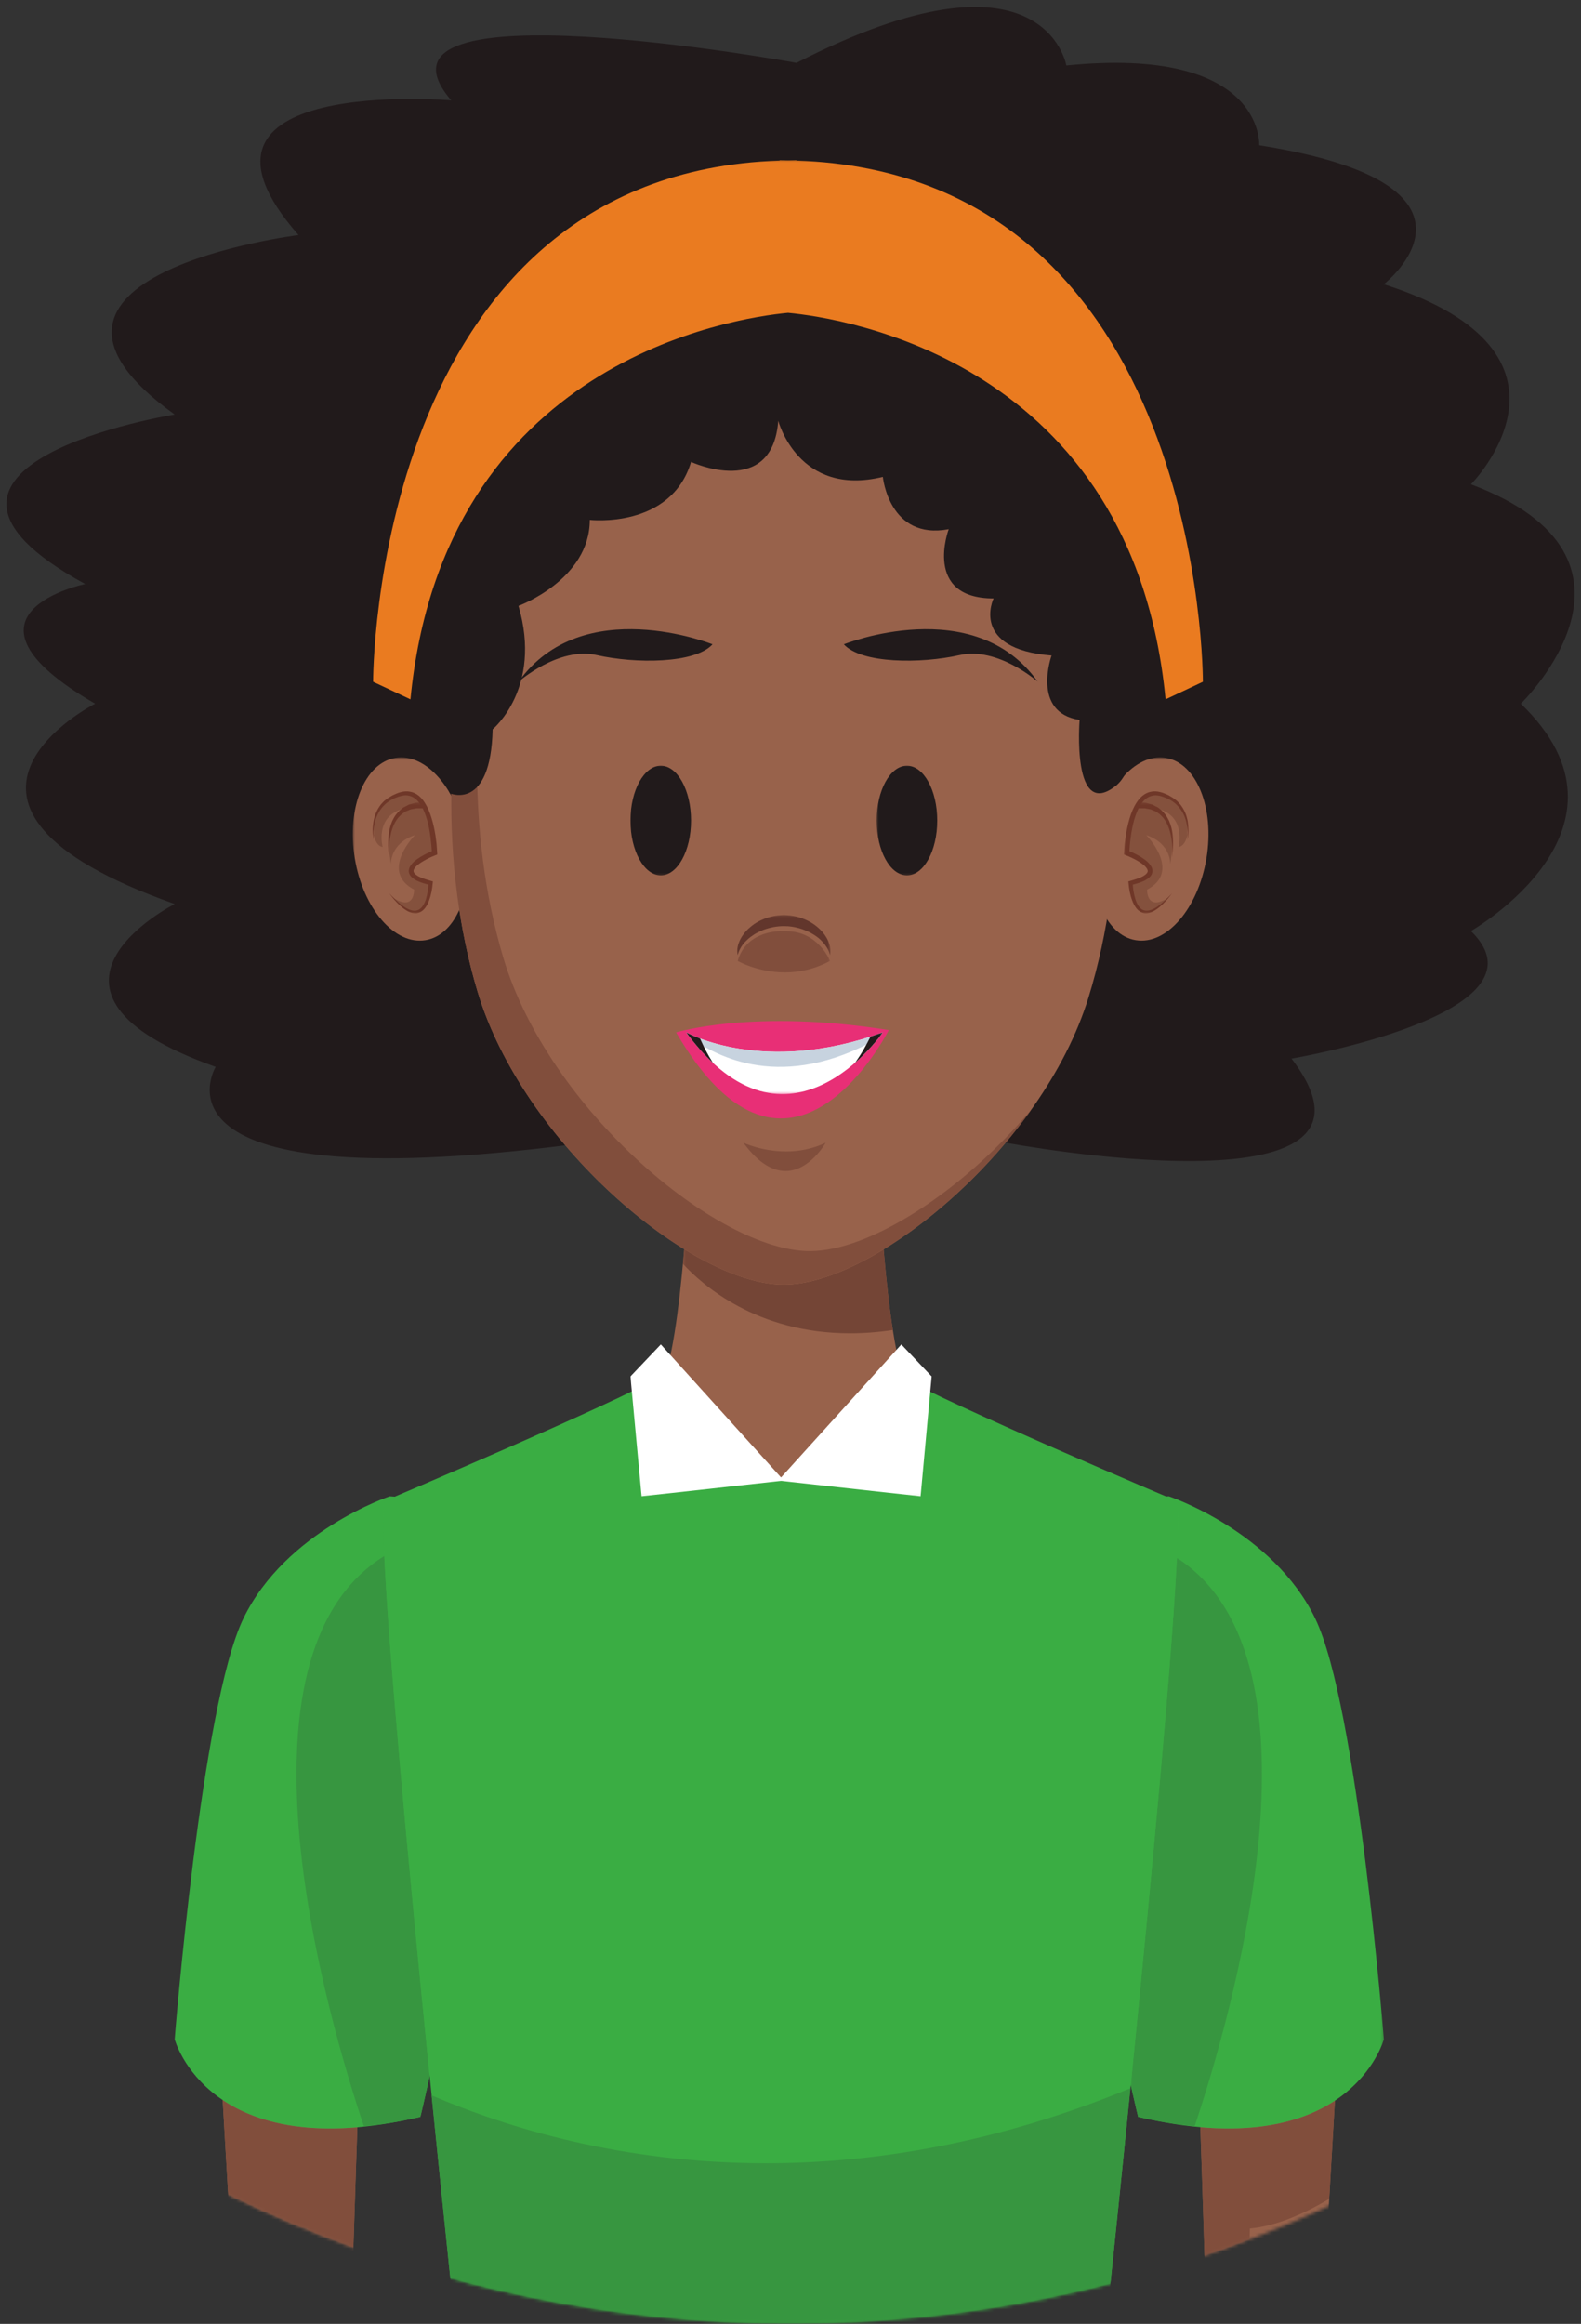
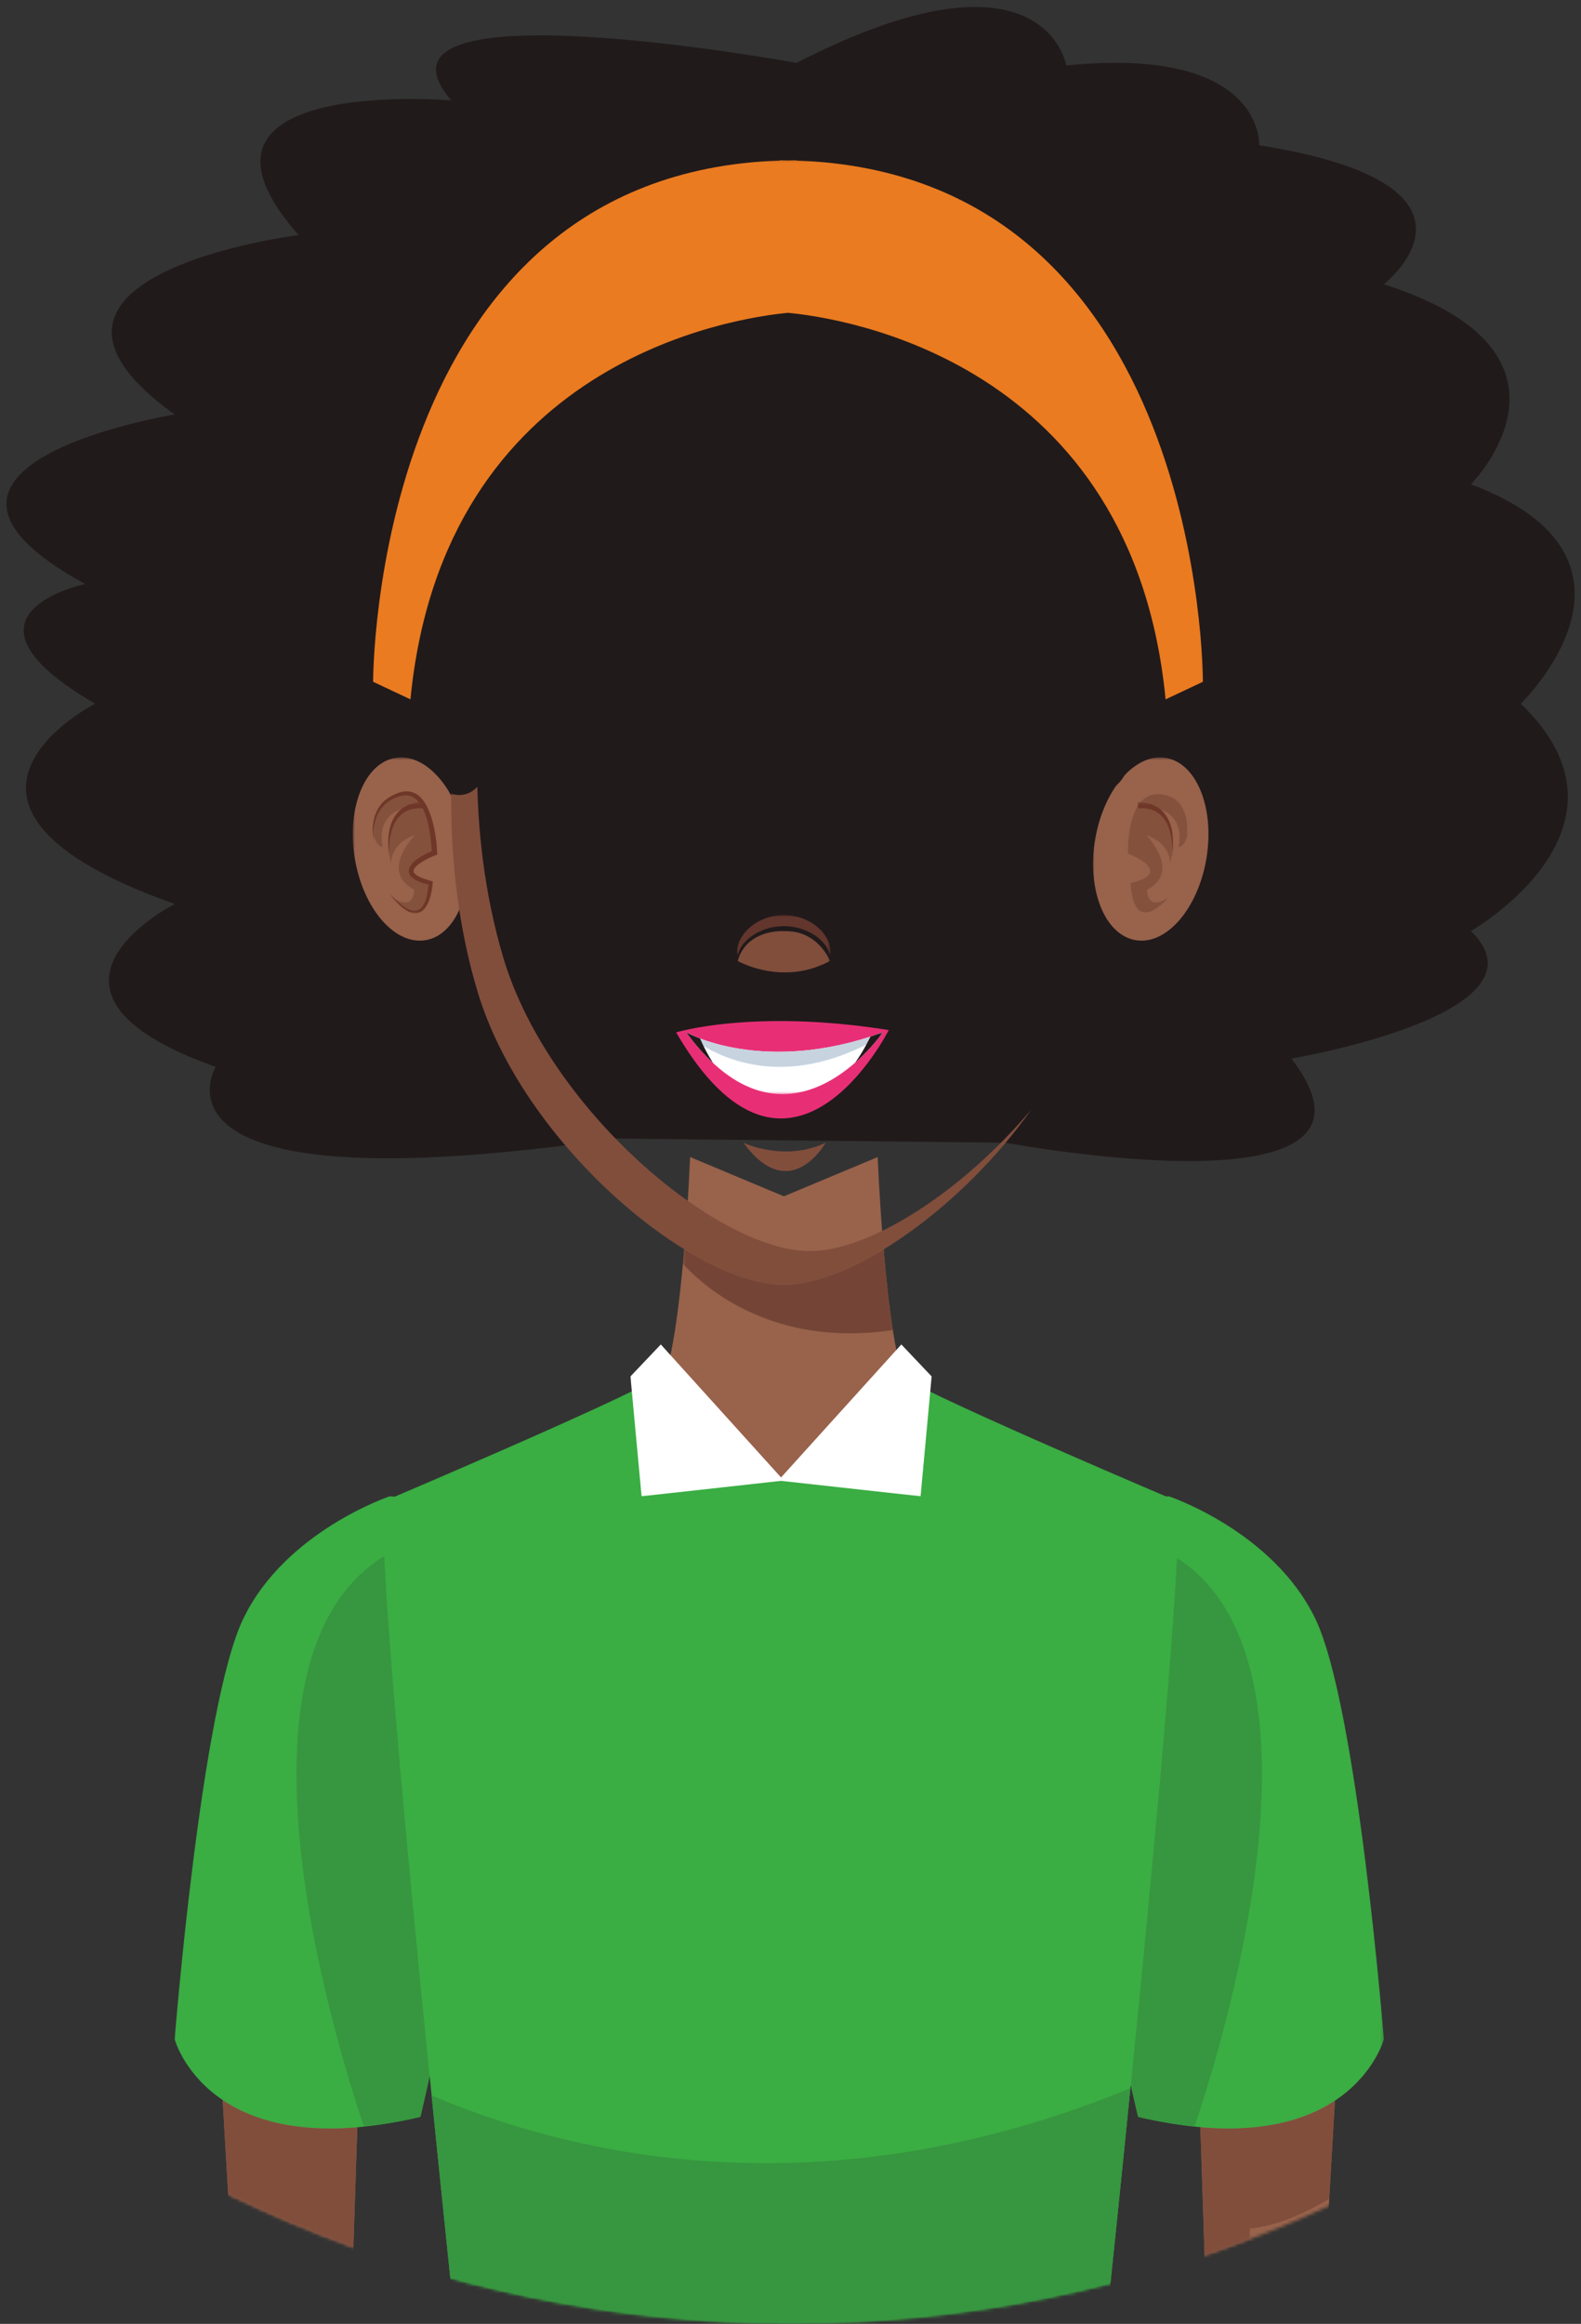
<svg xmlns="http://www.w3.org/2000/svg" width="492" height="723" viewBox="0 0 492 723" fill="none">
  <rect x="0" y="0" width="492" height="723" fill="#333333" stroke="none" />
  <mask id="mask0_441_1631" style="mask-type:luminance" maskUnits="userSpaceOnUse" x="0" y="0" width="492" height="364">
    <path d="M0.295 0.555H491.256V363.496H0.295V0.555Z" fill="white" />
  </mask>
  <g mask="url(#mask0_441_1631)">
    <mask id="mask1_441_1631" style="mask-type:luminance" maskUnits="userSpaceOnUse" x="-155" y="-78" width="802" height="802">
      <path d="M646.055 323.001C646.055 543.938 466.941 723.025 246.03 723.025C25.094 723.025 -154.02 543.938 -154.02 323.001C-154.02 102.09 25.094 -77.023 246.03 -77.023C466.941 -77.023 646.055 102.09 646.055 323.001Z" fill="white" />
    </mask>
    <g mask="url(#mask1_441_1631)">
      <path d="M312.954 355.523C312.954 355.523 440.219 379.43 401.912 329.352C401.912 329.352 484.125 315.419 457.745 289.664C457.745 289.664 513.604 257.737 473.266 218.935C473.266 218.935 519.802 173.962 457.745 150.681C457.745 150.681 498.162 109.978 430.636 88.441C430.636 88.441 470.219 57.608 391.86 45.186C391.86 45.186 393.605 14.171 331.834 20.369C331.834 20.369 325.011 -20.048 247.876 19.561C247.876 19.561 108.528 -5.986 140.429 31.228C140.429 31.228 49.179 23.468 92.903 73.129C92.903 73.129 -6.159 85.525 54.361 128.962C54.361 128.962 -41.758 144.457 26.497 181.696C26.497 181.696 -18.503 191.019 29.596 218.935C29.596 218.935 -32.539 250.498 54.361 281.253C54.361 281.253 0.69 308.388 67.122 331.93C67.122 331.93 40.143 376.279 191.548 354.221L312.954 355.523Z" fill="#211A1B" />
    </g>
  </g>
  <mask id="mask2_441_1631" style="mask-type:luminance" maskUnits="userSpaceOnUse" x="370" y="591" width="50" height="132">
    <path d="M370.259 591.543H419.035V723.001H370.259V591.543Z" fill="white" />
  </mask>
  <g mask="url(#mask2_441_1631)">
    <mask id="mask3_441_1631" style="mask-type:luminance" maskUnits="userSpaceOnUse" x="-155" y="-78" width="802" height="802">
      <path d="M646.037 323.001C646.037 543.938 466.924 723.025 246.013 723.025C25.076 723.025 -154.037 543.938 -154.037 323.001C-154.037 102.09 25.076 -77.023 246.013 -77.023C466.924 -77.023 646.037 102.09 646.037 323.001Z" fill="white" />
    </mask>
    <g mask="url(#mask3_441_1631)">
      <path d="M407.219 792.895C412.479 706.358 418.859 593.129 418.859 593.129L372.349 632.634C373.338 649.145 375.682 727.504 377.557 792.895H407.219Z" fill="#98624B" />
    </g>
  </g>
  <mask id="mask4_441_1631" style="mask-type:luminance" maskUnits="userSpaceOnUse" x="372" y="652" width="45" height="52">
    <path d="M372.583 652.035H416.802V703.233H372.583V652.035Z" fill="white" />
  </mask>
  <g mask="url(#mask4_441_1631)">
    <mask id="mask5_441_1631" style="mask-type:luminance" maskUnits="userSpaceOnUse" x="-155" y="-78" width="802" height="802">
      <path d="M646.037 323.001C646.037 543.938 466.924 723.025 246.013 723.025C25.076 723.025 -154.037 543.938 -154.037 323.001C-154.037 102.09 25.076 -77.023 246.013 -77.023C466.924 -77.023 646.037 102.09 646.037 323.001Z" fill="white" />
    </mask>
    <g mask="url(#mask5_441_1631)">
      <path d="M374.842 701.824C374.374 686.876 373.931 673.152 373.54 661.824C376.613 662.085 379.53 662.215 382.264 662.215C397.525 662.215 408.124 658.361 415.415 653.543C415.389 653.829 415.389 654.142 415.363 654.428C414.816 663.699 414.243 673.699 413.644 684.116C405.832 688.751 397.108 692.605 388.957 693.335L388.853 696.772C384.217 698.543 379.556 700.236 374.842 701.824Z" fill="#814E3C" />
    </g>
  </g>
  <mask id="mask6_441_1631" style="mask-type:luminance" maskUnits="userSpaceOnUse" x="335" y="463" width="96" height="201">
    <path d="M335.377 463.547H430.767V663.677H335.377V463.547Z" fill="white" />
  </mask>
  <g mask="url(#mask6_441_1631)">
    <mask id="mask7_441_1631" style="mask-type:luminance" maskUnits="userSpaceOnUse" x="-155" y="-78" width="802" height="802">
      <path d="M646.057 323.001C646.057 543.938 466.943 723.025 246.033 723.025C25.096 723.025 -154.018 543.938 -154.018 323.001C-154.018 102.09 25.096 -77.023 246.033 -77.023C466.943 -77.023 646.057 102.09 646.057 323.001Z" fill="white" />
    </mask>
    <g mask="url(#mask7_441_1631)">
      <path d="M363.744 465.527C363.744 465.527 396.087 476.335 409.264 503.496C422.442 530.632 430.645 634.46 430.645 634.46C430.645 634.46 420.124 674.121 354.186 658.6C354.186 658.6 307.363 467.923 363.744 465.527Z" fill="#3AAD43" />
    </g>
  </g>
  <mask id="mask8_441_1631" style="mask-type:luminance" maskUnits="userSpaceOnUse" x="351" y="484" width="43" height="180">
    <path d="M351.646 484.484H393.547V663.677H351.646V484.484Z" fill="white" />
  </mask>
  <g mask="url(#mask8_441_1631)">
    <mask id="mask9_441_1631" style="mask-type:luminance" maskUnits="userSpaceOnUse" x="-155" y="-78" width="802" height="802">
      <path d="M646.037 323.001C646.037 543.938 466.924 723.025 246.013 723.025C25.076 723.025 -154.037 543.938 -154.037 323.001C-154.037 102.09 25.076 -77.023 246.013 -77.023C466.924 -77.023 646.037 102.09 646.037 323.001Z" fill="white" />
    </mask>
    <g mask="url(#mask9_441_1631)">
      <path d="M371.776 661.491C366.36 661.022 360.604 660.111 354.458 658.678C354.432 658.678 354.406 658.652 354.38 658.652C354.354 658.652 354.328 658.652 354.302 658.652C354.25 658.626 354.224 658.626 354.172 658.6C354.094 658.288 353.235 654.694 351.88 648.652C358.729 580.553 364.745 515.632 366.229 484.668C415.682 516.725 382.766 628.652 371.776 661.491Z" fill="#379640" />
    </g>
  </g>
  <mask id="mask10_441_1631" style="mask-type:luminance" maskUnits="userSpaceOnUse" x="65" y="591" width="50" height="132">
    <path d="M65.704 591.543H114.298V723.001H65.704V591.543Z" fill="white" />
  </mask>
  <g mask="url(#mask10_441_1631)">
    <mask id="mask11_441_1631" style="mask-type:luminance" maskUnits="userSpaceOnUse" x="-155" y="-78" width="802" height="802">
      <path d="M646.035 323.001C646.035 543.938 466.921 723.025 246.011 723.025C25.074 723.025 -154.04 543.938 -154.04 323.001C-154.04 102.09 25.074 -77.023 246.011 -77.023C466.921 -77.023 646.035 102.09 646.035 323.001Z" fill="white" />
    </mask>
    <g mask="url(#mask11_441_1631)">
      <path d="M107.189 792.895C109.064 727.504 111.407 649.145 112.397 632.634L65.861 593.129C65.861 593.129 72.241 706.358 77.527 792.895H107.189Z" fill="#98624B" />
    </g>
  </g>
  <mask id="mask12_441_1631" style="mask-type:luminance" maskUnits="userSpaceOnUse" x="67" y="652" width="45" height="49">
    <path d="M67.755 652.035H111.974V700.551H67.755V652.035Z" fill="white" />
  </mask>
  <g mask="url(#mask12_441_1631)">
    <mask id="mask13_441_1631" style="mask-type:luminance" maskUnits="userSpaceOnUse" x="-155" y="-78" width="802" height="802">
      <path d="M646.035 323.001C646.035 543.938 466.921 723.025 246.011 723.025C25.074 723.025 -154.04 543.938 -154.04 323.001C-154.04 102.09 25.074 -77.023 246.011 -77.023C466.921 -77.023 646.035 102.09 646.035 323.001Z" fill="white" />
    </mask>
    <g mask="url(#mask13_441_1631)">
      <path d="M109.975 699.301C105.21 697.582 100.47 695.785 95.782 693.884V693.337C95.157 693.285 94.558 693.207 93.933 693.129C86.173 689.926 78.543 686.488 71.017 682.816C70.652 676.905 70.34 671.124 70.001 665.551C69.767 661.358 69.532 657.296 69.298 653.363C76.616 658.259 87.267 662.217 102.71 662.217C105.392 662.217 108.204 662.087 111.199 661.853C110.835 672.556 110.418 685.342 109.975 699.301Z" fill="#814E3C" />
    </g>
  </g>
  <mask id="mask14_441_1631" style="mask-type:luminance" maskUnits="userSpaceOnUse" x="53" y="463" width="97" height="201">
    <path d="M53.81 463.547H149.2V663.677H53.81V463.547Z" fill="white" />
  </mask>
  <g mask="url(#mask14_441_1631)">
    <mask id="mask15_441_1631" style="mask-type:luminance" maskUnits="userSpaceOnUse" x="-155" y="-78" width="802" height="802">
      <path d="M646.054 323.001C646.054 543.938 466.94 723.025 246.03 723.025C25.093 723.025 -154.021 543.938 -154.021 323.001C-154.021 102.09 25.093 -77.023 246.03 -77.023C466.94 -77.023 646.054 102.09 646.054 323.001Z" fill="white" />
    </mask>
    <g mask="url(#mask15_441_1631)">
      <path d="M121.284 465.527C121.284 465.527 88.94 476.335 75.763 503.496C62.56 530.632 54.357 634.46 54.357 634.46C54.357 634.46 64.904 674.121 130.815 658.6C130.815 658.6 177.664 467.923 121.284 465.527Z" fill="#3AAD43" />
    </g>
  </g>
  <mask id="mask16_441_1631" style="mask-type:luminance" maskUnits="userSpaceOnUse" x="91" y="482" width="45" height="182">
    <path d="M91.016 482.168H135.235V663.678H91.016V482.168Z" fill="white" />
  </mask>
  <g mask="url(#mask16_441_1631)">
    <mask id="mask17_441_1631" style="mask-type:luminance" maskUnits="userSpaceOnUse" x="-155" y="-78" width="802" height="802">
      <path d="M646.035 323.001C646.035 543.938 466.921 723.025 246.01 723.025C25.074 723.025 -154.04 543.938 -154.04 323.001C-154.04 102.09 25.074 -77.023 246.01 -77.023C466.921 -77.023 646.035 102.09 646.035 323.001Z" fill="white" />
    </mask>
    <g mask="url(#mask17_441_1631)">
      <path d="M113.222 661.491C102.155 628.47 68.925 515.475 119.577 484.121C121.009 514.486 126.92 578.47 133.691 645.97C132.051 653.548 130.905 658.184 130.827 658.574V658.6C130.827 658.6 130.827 658.6 130.801 658.6C130.748 658.626 130.722 658.626 130.67 658.652C130.67 658.652 130.644 658.652 130.618 658.652C124.446 660.111 118.665 661.022 113.222 661.491Z" fill="#379640" />
    </g>
  </g>
  <mask id="mask18_441_1631" style="mask-type:luminance" maskUnits="userSpaceOnUse" x="119" y="427" width="249" height="296">
    <path d="M119.043 427.219H367.949V722.999H119.043V427.219Z" fill="white" />
  </mask>
  <g mask="url(#mask18_441_1631)">
    <mask id="mask19_441_1631" style="mask-type:luminance" maskUnits="userSpaceOnUse" x="-155" y="-78" width="802" height="802">
      <path d="M646.054 323.001C646.054 543.938 466.94 723.025 246.03 723.025C25.093 723.025 -154.021 543.938 -154.021 323.001C-154.021 102.09 25.093 -77.023 246.03 -77.023C466.94 -77.023 646.054 102.09 646.054 323.001Z" fill="white" />
    </mask>
    <g mask="url(#mask19_441_1631)">
      <path d="M336.836 792.894C349.023 679.509 369.284 484.536 366.289 467.036C366.289 467.036 293.06 435.995 280.378 428.234L242.93 435.812L205.508 428.234C192.8 435.995 119.571 467.036 119.571 467.036C116.602 484.536 136.863 679.509 149.05 792.894H336.836Z" fill="#3AAD43" />
    </g>
  </g>
  <mask id="mask20_441_1631" style="mask-type:luminance" maskUnits="userSpaceOnUse" x="205" y="358" width="80" height="104">
    <path d="M205.058 358.836H284.173V461.232H205.058V358.836Z" fill="white" />
  </mask>
  <g mask="url(#mask20_441_1631)">
    <mask id="mask21_441_1631" style="mask-type:luminance" maskUnits="userSpaceOnUse" x="-155" y="-78" width="802" height="802">
      <path d="M646.054 323.001C646.054 543.938 466.94 723.025 246.029 723.025C25.093 723.025 -154.021 543.938 -154.021 323.001C-154.021 102.09 25.093 -77.023 246.029 -77.023C466.94 -77.023 646.054 102.09 646.054 323.001Z" fill="white" />
    </mask>
    <g mask="url(#mask21_441_1631)">
      <path d="M273.138 359.98L243.945 372.194L214.752 359.98C214.752 359.98 212.46 418.158 205.585 431.543C205.585 431.543 224.96 459.46 243.945 460.632C262.929 459.46 282.33 431.543 282.33 431.543C275.455 418.158 273.138 359.98 273.138 359.98Z" fill="#98624B" />
    </g>
  </g>
  <mask id="mask22_441_1631" style="mask-type:luminance" maskUnits="userSpaceOnUse" x="212" y="387" width="68" height="31">
    <path d="M212.363 387.219H279.029V417.01H212.363V387.219Z" fill="white" />
  </mask>
  <g mask="url(#mask22_441_1631)">
    <mask id="mask23_441_1631" style="mask-type:luminance" maskUnits="userSpaceOnUse" x="-155" y="-78" width="802" height="802">
      <path d="M646.034 323.001C646.034 543.938 466.92 723.025 246.01 723.025C25.073 723.025 -154.041 543.938 -154.041 323.001C-154.041 102.09 25.073 -77.023 246.01 -77.023C466.92 -77.023 646.034 102.09 646.034 323.001Z" fill="white" />
    </mask>
    <g mask="url(#mask23_441_1631)">
      <path d="M264.531 414.824C235.442 414.824 218.489 399.72 212.499 393.184C212.656 391.673 212.786 390.137 212.916 388.652C224.27 395.632 235.208 399.694 243.932 399.694C243.958 399.694 243.984 399.694 243.984 399.694H244.01C244.036 399.694 244.036 399.694 244.062 399.694C244.088 399.694 244.088 399.694 244.114 399.694C244.114 399.694 244.114 399.694 244.14 399.694H244.166H244.192C244.192 399.694 244.218 399.694 244.244 399.694C244.27 399.694 244.296 399.694 244.296 399.694C244.296 399.694 244.296 399.694 244.322 399.694C244.322 399.694 244.348 399.694 244.374 399.694C244.4 399.694 244.426 399.694 244.426 399.694C244.426 399.694 244.426 399.694 244.452 399.694H244.478C244.504 399.694 244.504 399.694 244.504 399.694C244.531 399.694 244.531 399.694 244.557 399.694C244.583 399.694 244.583 399.694 244.635 399.694C244.635 399.694 244.661 399.694 244.687 399.694C244.713 399.668 244.713 399.668 244.739 399.668C244.765 399.668 244.791 399.668 244.817 399.668C244.843 399.668 244.895 399.668 244.921 399.668C253.489 399.382 264.01 395.397 274.973 388.73C275.676 397.09 276.64 406.074 277.838 413.809C273.15 414.512 268.723 414.824 264.531 414.824Z" fill="#744536" />
    </g>
  </g>
  <mask id="mask24_441_1631" style="mask-type:luminance" maskUnits="userSpaceOnUse" x="109" y="235" width="37" height="59">
    <path d="M109.629 235.531H145.697V293.682H109.629V235.531Z" fill="white" />
  </mask>
  <g mask="url(#mask24_441_1631)">
    <mask id="mask25_441_1631" style="mask-type:luminance" maskUnits="userSpaceOnUse" x="-155" y="-78" width="802" height="802">
      <path d="M646.035 323.005C646.035 543.941 466.921 723.029 246.01 723.029C25.074 723.029 -154.04 543.941 -154.04 323.005C-154.04 102.094 25.074 -77.019 246.01 -77.019C466.921 -77.019 646.035 102.094 646.035 323.005Z" fill="white" />
    </mask>
    <g mask="url(#mask25_441_1631)">
      <path d="M145.071 261.287C147.649 276.964 141.998 290.948 132.414 292.511C122.857 294.099 112.987 282.693 110.409 267.016C107.831 251.365 113.482 237.38 123.039 235.792C132.623 234.203 142.466 245.636 145.071 261.287Z" fill="#98624B" />
    </g>
  </g>
  <mask id="mask26_441_1631" style="mask-type:luminance" maskUnits="userSpaceOnUse" x="114" y="244" width="22" height="41">
    <path d="M114.297 244.824H135.235V284.382H114.297V244.824Z" fill="white" />
  </mask>
  <g mask="url(#mask26_441_1631)">
    <mask id="mask27_441_1631" style="mask-type:luminance" maskUnits="userSpaceOnUse" x="-155" y="-78" width="802" height="802">
      <path d="M646.035 323.001C646.035 543.938 466.921 723.025 246.01 723.025C25.074 723.025 -154.04 543.938 -154.04 323.001C-154.04 102.09 25.074 -77.023 246.01 -77.023C466.921 -77.023 646.035 102.09 646.035 323.001Z" fill="white" />
    </mask>
    <g mask="url(#mask27_441_1631)">
      <path d="M129.389 283.885C126.081 283.885 122.279 279.276 122.279 279.276C123.946 280.344 125.196 280.76 126.107 280.76C128.998 280.76 128.868 276.776 128.868 276.776C118.008 271.047 129.128 259.823 129.128 259.823C121.29 262.427 121.654 268.885 121.654 268.885C119.493 255.5 124.753 251.854 124.753 251.854C116.654 254.536 119.076 263.521 119.076 263.521C116.576 263.182 116.133 258.729 116.133 258.729C116.342 259.536 116.394 259.901 116.42 259.901C116.55 259.901 114.753 248.391 124.31 247.141C124.727 247.089 125.118 247.062 125.482 247.062C135.508 247.062 134.779 265.5 134.779 265.5L131.758 266.984C121.915 272.479 133.998 274.719 133.998 274.719C133.581 281.776 131.602 283.885 129.389 283.885Z" fill="#84513D" />
    </g>
  </g>
  <mask id="mask28_441_1631" style="mask-type:luminance" maskUnits="userSpaceOnUse" x="114" y="244" width="24" height="41">
    <path d="M114.297 244.824H137.579V284.382H114.297V244.824Z" fill="white" />
  </mask>
  <g mask="url(#mask28_441_1631)">
    <mask id="mask29_441_1631" style="mask-type:luminance" maskUnits="userSpaceOnUse" x="-155" y="-78" width="802" height="802">
      <path d="M646.035 323.001C646.035 543.938 466.921 723.025 246.01 723.025C25.074 723.025 -154.04 543.938 -154.04 323.001C-154.04 102.09 25.074 -77.023 246.01 -77.023C466.921 -77.023 646.035 102.09 646.035 323.001Z" fill="white" />
    </mask>
    <g mask="url(#mask29_441_1631)">
      <path d="M116.327 261.311C115.962 259.593 115.884 257.796 116.17 256.025C116.275 255.139 116.483 254.28 116.795 253.421C117.108 252.561 117.525 251.754 118.045 250.999C118.306 250.608 118.566 250.244 118.905 249.931C119.217 249.593 119.504 249.228 119.894 248.968C120.571 248.343 121.379 247.9 122.186 247.431C123.019 247.067 123.827 246.65 124.738 246.442C125.624 246.207 126.691 246.103 127.629 246.311C129.634 246.65 131.196 248.134 132.16 249.697C133.176 251.259 133.827 252.978 134.348 254.697C134.868 256.442 135.233 258.186 135.519 259.957C135.65 260.843 135.754 261.728 135.858 262.613C135.936 263.499 135.988 264.436 136.04 265.27L136.066 265.869L135.519 266.077C134.243 266.572 132.967 267.171 131.795 267.874C130.624 268.551 129.4 269.384 128.879 270.348C128.618 270.843 128.618 271.181 128.905 271.598C129.191 272.014 129.738 272.379 130.285 272.692C131.483 273.291 132.811 273.681 134.165 274.072L134.712 274.228L134.66 274.723C134.504 276.572 134.191 278.369 133.54 280.113C133.228 280.973 132.811 281.832 132.212 282.587C131.613 283.343 130.702 283.968 129.686 284.124C129.191 284.176 128.696 284.124 128.228 284.02C127.759 283.889 127.316 283.707 126.9 283.499C126.092 283.056 125.363 282.509 124.686 281.91C123.332 280.712 122.186 279.358 121.118 277.926C122.342 279.228 123.592 280.478 124.973 281.546C125.676 282.093 126.405 282.561 127.186 282.9C127.967 283.265 128.801 283.447 129.556 283.291C131.118 283.004 132.03 281.337 132.551 279.775C133.045 278.134 133.28 276.389 133.358 274.697L133.853 275.348C132.42 275.035 131.014 274.619 129.634 273.968C128.957 273.577 128.254 273.186 127.707 272.431C127.42 272.067 127.238 271.546 127.212 271.051C127.212 270.53 127.342 270.035 127.551 269.671C128.436 268.108 129.738 267.327 130.988 266.52C132.264 265.764 133.566 265.14 134.946 264.567L134.426 265.4L134.217 262.77C134.139 261.91 134.035 261.051 133.931 260.192C133.696 258.473 133.384 256.78 132.915 255.113C132.446 253.499 131.848 251.858 130.962 250.478C130.077 249.072 128.879 247.926 127.368 247.587C126.587 247.379 125.858 247.405 125.025 247.587C124.217 247.744 123.41 248.108 122.629 248.395C121.9 248.759 121.144 249.15 120.493 249.697C120.129 249.931 119.842 250.244 119.556 250.53C119.243 250.817 118.957 251.129 118.723 251.468C118.176 252.145 117.759 252.874 117.394 253.655C117.03 254.436 116.769 255.27 116.587 256.103C116.223 257.796 116.144 259.567 116.327 261.311Z" fill="#6F3728" />
    </g>
  </g>
  <mask id="mask30_441_1631" style="mask-type:luminance" maskUnits="userSpaceOnUse" x="119" y="249" width="14" height="19">
    <path d="M119.043 249.484H132.377V267.219H119.043V249.484Z" fill="white" />
  </mask>
  <g mask="url(#mask30_441_1631)">
    <mask id="mask31_441_1631" style="mask-type:luminance" maskUnits="userSpaceOnUse" x="-155" y="-78" width="802" height="802">
      <path d="M646.054 323.001C646.054 543.938 466.94 723.025 246.03 723.025C25.093 723.025 -154.021 543.938 -154.021 323.001C-154.021 102.09 25.093 -77.023 246.03 -77.023C466.94 -77.023 646.054 102.09 646.054 323.001Z" fill="white" />
    </mask>
    <g mask="url(#mask31_441_1631)">
      <path d="M121.204 266.725C121.204 266.725 120.892 265.319 120.814 263.184C120.788 262.142 120.788 260.866 120.97 259.538C121.126 258.184 121.491 256.777 122.064 255.423C122.402 254.746 122.741 254.095 123.183 253.496C123.652 252.923 124.095 252.324 124.694 251.908C124.954 251.673 125.241 251.465 125.501 251.23C125.814 251.074 126.1 250.918 126.413 250.788C126.699 250.632 126.985 250.475 127.246 250.319C127.558 250.241 127.845 250.163 128.131 250.085C128.652 249.954 129.173 249.746 129.616 249.72C130.084 249.668 130.475 249.642 130.814 249.616C131.465 249.538 131.855 249.512 131.855 249.512L131.803 251.465C131.803 251.465 131.465 251.465 130.892 251.465C130.605 251.465 130.241 251.465 129.85 251.465C129.433 251.465 129.017 251.621 128.522 251.673C128.288 251.725 128.027 251.777 127.767 251.829C127.532 251.934 127.272 252.012 127.038 252.142C126.777 252.246 126.491 252.35 126.23 252.454C125.996 252.611 125.735 252.793 125.501 252.949C124.954 253.262 124.538 253.757 124.095 254.225C123.652 254.694 123.288 255.267 122.949 255.84C122.324 257.038 121.829 258.366 121.595 259.642C121.282 260.918 121.178 262.142 121.126 263.184C121.022 265.319 121.204 266.725 121.204 266.725Z" fill="#6F3728" />
    </g>
  </g>
  <mask id="mask32_441_1631" style="mask-type:luminance" maskUnits="userSpaceOnUse" x="340" y="235" width="38" height="59">
    <path d="M340.006 235.531H377.245V293.682H340.006V235.531Z" fill="white" />
  </mask>
  <g mask="url(#mask32_441_1631)">
    <mask id="mask33_441_1631" style="mask-type:luminance" maskUnits="userSpaceOnUse" x="-155" y="-78" width="802" height="802">
      <path d="M646.038 323.005C646.038 543.941 466.924 723.029 246.013 723.029C25.077 723.029 -154.037 543.941 -154.037 323.005C-154.037 102.094 25.077 -77.019 246.013 -77.019C466.924 -77.019 646.038 102.094 646.038 323.005Z" fill="white" />
    </mask>
    <g mask="url(#mask33_441_1631)">
      <path d="M340.785 261.287C338.207 276.964 343.858 290.948 353.442 292.511C362.999 294.099 372.843 282.693 375.447 267.016C378.025 251.365 372.374 237.38 362.79 235.792C353.233 234.203 343.389 245.636 340.785 261.287Z" fill="#98624B" />
    </g>
  </g>
  <mask id="mask34_441_1631" style="mask-type:luminance" maskUnits="userSpaceOnUse" x="349" y="244" width="22" height="41">
    <path d="M349.322 244.824H370.259V284.382H349.322V244.824Z" fill="white" />
  </mask>
  <g mask="url(#mask34_441_1631)">
    <mask id="mask35_441_1631" style="mask-type:luminance" maskUnits="userSpaceOnUse" x="-155" y="-78" width="802" height="802">
      <path d="M646.037 323.001C646.037 543.938 466.924 723.025 246.013 723.025C25.076 723.025 -154.037 543.938 -154.037 323.001C-154.037 102.09 25.076 -77.023 246.013 -77.023C466.924 -77.023 646.037 102.09 646.037 323.001Z" fill="white" />
    </mask>
    <g mask="url(#mask35_441_1631)">
      <path d="M356.448 283.889C354.235 283.889 352.256 281.78 351.839 274.723C351.839 274.723 363.922 272.483 354.079 266.988L351.032 265.504C351.032 265.504 350.329 247.066 360.355 247.066C360.719 247.066 361.11 247.092 361.526 247.145C371.084 248.395 369.287 259.905 369.417 259.905C369.443 259.905 369.521 259.54 369.704 258.733C369.704 258.733 369.261 263.186 366.761 263.525C366.761 263.525 369.157 254.54 361.084 251.858C361.084 251.858 366.344 255.504 364.183 268.889C364.183 268.889 364.547 262.431 356.709 259.827C356.709 259.827 367.829 271.051 356.969 276.78C356.969 276.78 356.813 280.764 359.73 280.764C360.641 280.764 361.891 280.348 363.558 279.28C363.558 279.28 359.73 283.889 356.448 283.889Z" fill="#84513D" />
-       <path d="M369.53 261.311C369.712 259.567 369.634 257.796 369.244 256.103C369.087 255.27 368.801 254.436 368.462 253.655C368.098 252.874 367.681 252.145 367.134 251.468C366.9 251.129 366.613 250.817 366.301 250.53C366.014 250.244 365.728 249.931 365.363 249.697C364.712 249.15 363.957 248.759 363.202 248.395C362.421 248.108 361.639 247.744 360.832 247.587C359.999 247.405 359.27 247.379 358.488 247.587C356.978 247.926 355.754 249.072 354.895 250.478C354.009 251.858 353.41 253.499 352.942 255.113C352.473 256.78 352.16 258.473 351.926 260.192C351.796 261.051 351.718 261.91 351.613 262.77L351.431 265.4L350.91 264.567C352.291 265.14 353.593 265.764 354.869 266.52C356.119 267.327 357.421 268.108 358.306 269.671C358.514 270.035 358.645 270.53 358.645 271.051C358.593 271.546 358.436 272.067 358.15 272.431C357.603 273.186 356.9 273.577 356.223 273.968C354.843 274.619 353.436 275.035 352.004 275.348L352.499 274.697C352.551 276.389 352.811 278.134 353.332 279.775C353.827 281.337 354.712 283.004 356.275 283.291C357.03 283.447 357.889 283.265 358.671 282.9C359.452 282.561 360.181 282.093 360.884 281.546C362.264 280.478 363.514 279.228 364.738 277.926C363.671 279.358 362.525 280.712 361.171 281.91C360.494 282.509 359.764 283.056 358.931 283.499C358.541 283.707 358.098 283.889 357.629 284.02C357.16 284.124 356.666 284.176 356.171 284.124C355.155 283.968 354.244 283.343 353.645 282.587C353.046 281.832 352.629 280.973 352.317 280.113C351.666 278.369 351.353 276.572 351.197 274.723L351.145 274.228L351.692 274.072C353.046 273.681 354.374 273.291 355.572 272.692C356.119 272.379 356.666 272.014 356.952 271.598C357.238 271.181 357.238 270.843 356.978 270.348C356.431 269.384 355.233 268.551 354.087 267.874C352.889 267.171 351.613 266.572 350.337 266.077L349.791 265.869L349.817 265.27C349.869 264.436 349.895 263.499 349.999 262.613C350.103 261.728 350.207 260.843 350.337 259.957C350.624 258.186 350.988 256.442 351.509 254.697C352.004 252.978 352.681 251.259 353.697 249.697C354.686 248.134 356.223 246.65 358.228 246.311C359.166 246.103 360.233 246.207 361.119 246.442C362.03 246.65 362.837 247.067 363.671 247.431C364.478 247.9 365.285 248.343 365.962 248.968C366.353 249.228 366.639 249.593 366.952 249.931C367.264 250.244 367.551 250.608 367.811 250.999C368.332 251.754 368.749 252.561 369.061 253.421C369.348 254.28 369.582 255.139 369.686 256.025C369.947 257.796 369.895 259.593 369.53 261.311Z" fill="#6F3728" />
    </g>
  </g>
  <mask id="mask36_441_1631" style="mask-type:luminance" maskUnits="userSpaceOnUse" x="353" y="249" width="13" height="19">
    <path d="M353.97 249.484H365.611V267.219H353.97V249.484Z" fill="white" />
  </mask>
  <g mask="url(#mask36_441_1631)">
    <mask id="mask37_441_1631" style="mask-type:luminance" maskUnits="userSpaceOnUse" x="-155" y="-78" width="802" height="802">
      <path d="M646.057 323.001C646.057 543.938 466.943 723.025 246.033 723.025C25.096 723.025 -154.018 543.938 -154.018 323.001C-154.018 102.09 25.096 -77.023 246.033 -77.023C466.943 -77.023 646.057 102.09 646.057 323.001Z" fill="white" />
    </mask>
    <g mask="url(#mask37_441_1631)">
      <path d="M364.68 266.725C364.68 266.725 364.862 265.319 364.758 263.184C364.706 262.142 364.576 260.918 364.315 259.642C364.055 258.366 363.56 257.038 362.935 255.84C362.597 255.267 362.232 254.694 361.789 254.225C361.347 253.757 360.93 253.262 360.383 252.949C360.123 252.793 359.888 252.611 359.654 252.454C359.367 252.35 359.107 252.246 358.847 252.142C358.586 252.012 358.352 251.934 358.117 251.829C357.831 251.777 357.597 251.725 357.362 251.673C356.867 251.621 356.451 251.465 356.034 251.465C355.643 251.465 355.279 251.465 354.992 251.465C354.419 251.465 354.081 251.465 354.081 251.465L354.029 249.512C354.029 249.512 354.419 249.538 355.07 249.616C355.409 249.642 355.8 249.668 356.242 249.72C356.711 249.746 357.206 249.954 357.753 250.085C358.039 250.163 358.326 250.241 358.612 250.319C358.899 250.475 359.185 250.632 359.472 250.788C359.758 250.918 360.07 251.074 360.383 251.23C360.643 251.465 360.93 251.673 361.216 251.908C361.789 252.324 362.232 252.923 362.701 253.496C363.143 254.095 363.482 254.746 363.82 255.423C364.393 256.777 364.758 258.184 364.914 259.538C365.097 260.866 365.097 262.142 365.07 263.184C364.966 265.319 364.68 266.725 364.68 266.725Z" fill="#6F3728" />
    </g>
  </g>
  <mask id="mask38_441_1631" style="mask-type:luminance" maskUnits="userSpaceOnUse" x="139" y="109" width="211" height="292">
    <path d="M139.903 109.852H349.329V400.553H139.903V109.852Z" fill="white" />
  </mask>
  <g mask="url(#mask38_441_1631)">
    <mask id="mask39_441_1631" style="mask-type:luminance" maskUnits="userSpaceOnUse" x="-155" y="-78" width="802" height="802">
      <path d="M646.054 323.001C646.054 543.938 466.94 723.025 246.03 723.025C25.093 723.025 -154.021 543.938 -154.021 323.001C-154.021 102.09 25.093 -77.023 246.03 -77.023C466.94 -77.023 646.054 102.09 646.054 323.001Z" fill="white" />
    </mask>
    <g mask="url(#mask39_441_1631)">
-       <path d="M347.486 249.88C347.486 268.395 345.117 289.749 338.71 310.426C324.388 356.754 272.356 399.697 243.945 399.697C215.117 399.697 162.617 355.504 148.581 308.395C142.591 288.369 140.43 267.796 140.43 249.88C140.43 189.854 150.977 111.312 243.945 111.312C336.914 111.312 347.486 189.854 347.486 249.88Z" fill="#98624B" />
-     </g>
+       </g>
  </g>
  <mask id="mask40_441_1631" style="mask-type:luminance" maskUnits="userSpaceOnUse" x="139" y="137" width="183" height="264">
    <path d="M139.903 137.797H321.412V400.556H139.903V137.797Z" fill="white" />
  </mask>
  <g mask="url(#mask40_441_1631)">
    <mask id="mask41_441_1631" style="mask-type:luminance" maskUnits="userSpaceOnUse" x="-155" y="-78" width="802" height="802">
      <path d="M646.054 323.001C646.054 543.938 466.94 723.025 246.03 723.025C25.093 723.025 -154.021 543.938 -154.021 323.001C-154.021 102.09 25.093 -77.023 246.03 -77.023C466.94 -77.023 646.054 102.09 646.054 323.001Z" fill="white" />
    </mask>
    <g mask="url(#mask41_441_1631)">
      <path d="M243.945 399.694C215.117 399.694 162.617 355.502 148.581 308.393C146.055 299.981 144.232 291.466 142.93 283.08C141.159 271.544 140.43 260.268 140.43 249.877C140.43 249.851 140.43 249.799 140.43 249.773V249.747C140.43 249.721 140.43 249.695 140.43 249.669V249.643C140.43 249.617 140.43 249.591 140.43 249.565V249.539C140.43 249.46 140.43 249.408 140.43 249.33C140.43 249.278 140.43 249.252 140.43 249.226C140.43 249.226 140.43 249.226 140.43 249.2C140.43 249.096 140.43 248.992 140.43 248.888C140.43 248.862 140.43 248.835 140.43 248.783C140.43 248.783 140.43 248.783 140.43 248.757C140.43 248.731 140.43 248.705 140.43 248.679C140.43 248.679 140.43 248.679 140.43 248.653C140.43 248.601 140.43 248.523 140.43 248.445C140.534 211.205 144.883 167.221 170.378 139.305C151.758 167.404 148.477 206.258 148.477 239.434C148.477 257.377 150.664 277.924 156.628 297.976C170.69 345.059 223.19 389.252 252.018 389.252C270.612 389.252 299.336 370.866 320.976 345.163C299.283 375.684 266.054 398.939 244.935 399.668C244.909 399.668 244.857 399.668 244.831 399.668C244.804 399.668 244.778 399.668 244.752 399.668C244.726 399.668 244.726 399.668 244.7 399.694C244.674 399.694 244.648 399.694 244.648 399.694C244.596 399.694 244.596 399.694 244.57 399.694C244.544 399.694 244.544 399.694 244.518 399.694C244.518 399.694 244.518 399.694 244.492 399.694H244.466C244.44 399.694 244.44 399.694 244.44 399.694C244.44 399.694 244.414 399.694 244.388 399.694C244.362 399.694 244.336 399.694 244.336 399.694C244.31 399.694 244.31 399.694 244.31 399.694C244.31 399.694 244.284 399.694 244.258 399.694C244.232 399.694 244.206 399.694 244.206 399.694C244.206 399.694 244.206 399.694 244.179 399.694H244.153C244.127 399.694 244.127 399.694 244.127 399.694C244.101 399.694 244.101 399.694 244.075 399.694C244.049 399.694 244.049 399.694 244.023 399.694H243.997C243.997 399.694 243.971 399.694 243.945 399.694Z" fill="#814E3C" />
    </g>
  </g>
  <mask id="mask42_441_1631" style="mask-type:luminance" maskUnits="userSpaceOnUse" x="209" y="316" width="69" height="34">
    <path d="M209.706 316.961H277.18V349.539H209.706V316.961Z" fill="white" />
  </mask>
  <g mask="url(#mask42_441_1631)">
    <mask id="mask43_441_1631" style="mask-type:luminance" maskUnits="userSpaceOnUse" x="-155" y="-78" width="802" height="802">
      <path d="M646.034 323.001C646.034 543.938 466.92 723.025 246.01 723.025C25.073 723.025 -154.041 543.938 -154.041 323.001C-154.041 102.09 25.073 -77.023 246.01 -77.023C466.92 -77.023 646.034 102.09 646.034 323.001Z" fill="white" />
    </mask>
    <g mask="url(#mask43_441_1631)">
      <path d="M210.409 321.202C210.409 321.202 234.394 313.78 276.581 320.472C276.581 320.472 245.696 381.853 210.409 321.202Z" fill="#E82F76" />
    </g>
  </g>
  <mask id="mask44_441_1631" style="mask-type:luminance" maskUnits="userSpaceOnUse" x="160" y="193" width="64" height="20">
-     <path d="M160.84 193.891H223.678V212.25H160.84V193.891Z" fill="white" />
-   </mask>
+     </mask>
  <g mask="url(#mask44_441_1631)">
    <mask id="mask45_441_1631" style="mask-type:luminance" maskUnits="userSpaceOnUse" x="-155" y="-78" width="802" height="802">
      <path d="M646.054 323.005C646.054 543.941 466.94 723.029 246.03 723.029C25.093 723.029 -154.021 543.941 -154.021 323.005C-154.021 102.094 25.093 -77.019 246.03 -77.019C466.94 -77.019 646.054 102.094 646.054 323.005Z" fill="white" />
    </mask>
    <g mask="url(#mask45_441_1631)">
      <path d="M161.367 212.123C161.367 212.123 173.789 201.081 185.742 203.816C197.695 206.524 216.289 206.498 221.732 200.456C221.732 200.456 181.237 184.206 161.367 212.123Z" fill="#211A1B" />
    </g>
  </g>
  <mask id="mask46_441_1631" style="mask-type:luminance" maskUnits="userSpaceOnUse" x="260" y="193" width="64" height="20">
    <path d="M260.878 193.891H323.716V212.25H260.878V193.891Z" fill="white" />
  </mask>
  <g mask="url(#mask46_441_1631)">
    <mask id="mask47_441_1631" style="mask-type:luminance" maskUnits="userSpaceOnUse" x="-155" y="-78" width="802" height="802">
      <path d="M646.034 323.005C646.034 543.941 466.92 723.029 246.01 723.029C25.073 723.029 -154.041 543.941 -154.041 323.005C-154.041 102.094 25.073 -77.019 246.01 -77.019C466.92 -77.019 646.034 102.094 646.034 323.005Z" fill="white" />
    </mask>
    <g mask="url(#mask47_441_1631)">
      <path d="M322.961 212.123C322.961 212.123 310.539 201.081 298.586 203.816C286.633 206.524 268.039 206.498 262.596 200.456C262.596 200.456 303.091 184.206 322.961 212.123Z" fill="#211A1B" />
    </g>
  </g>
  <mask id="mask48_441_1631" style="mask-type:luminance" maskUnits="userSpaceOnUse" x="228" y="284" width="31" height="15">
    <path d="M228.3 284.383H258.56V298.341H228.3V284.383Z" fill="white" />
  </mask>
  <g mask="url(#mask48_441_1631)">
    <mask id="mask49_441_1631" style="mask-type:luminance" maskUnits="userSpaceOnUse" x="-155" y="-78" width="802" height="802">
      <path d="M646.034 323.001C646.034 543.938 466.92 723.025 246.01 723.025C25.073 723.025 -154.041 543.938 -154.041 323.001C-154.041 102.09 25.073 -77.023 246.01 -77.023C466.92 -77.023 646.034 102.09 646.034 323.001Z" fill="white" />
    </mask>
    <g mask="url(#mask49_441_1631)">
      <path d="M229.578 297.169C229.63 297.169 229.369 296.596 229.447 295.424C229.499 294.852 229.604 294.148 229.89 293.419C230.15 292.638 230.567 291.805 231.14 290.997C231.713 290.164 232.416 289.331 233.302 288.602C234.161 287.82 235.177 287.117 236.296 286.544C237.416 285.997 238.64 285.477 239.942 285.19C241.218 284.852 242.572 284.747 243.927 284.695C244.708 284.747 245.15 284.721 245.906 284.826C246.609 284.93 247.286 285.034 247.937 285.19C249.239 285.477 250.437 285.997 251.557 286.544C252.677 287.117 253.692 287.82 254.552 288.576C255.437 289.331 256.166 290.164 256.713 290.971C257.286 291.805 257.729 292.638 257.963 293.419C258.249 294.148 258.354 294.852 258.406 295.424C258.51 296.57 258.249 297.195 258.302 297.169C258.249 297.195 258.197 296.544 257.755 295.581C257.52 295.112 257.208 294.565 256.791 294.018C256.4 293.445 255.828 292.872 255.229 292.273C254.578 291.701 253.848 291.154 253.015 290.659C252.208 290.138 251.27 289.721 250.307 289.331C249.317 288.94 248.275 288.654 247.208 288.445C246.661 288.315 246.166 288.289 245.645 288.211C245.177 288.133 244.369 288.185 243.927 288.133C241.739 288.133 239.525 288.576 237.546 289.305C236.609 289.721 235.645 290.138 234.838 290.633C234.031 291.154 233.275 291.701 232.65 292.273C232.025 292.872 231.453 293.419 231.062 294.018C230.645 294.565 230.333 295.138 230.124 295.581C229.656 296.518 229.604 297.195 229.578 297.169Z" fill="#62362C" />
    </g>
  </g>
  <mask id="mask50_441_1631" style="mask-type:luminance" maskUnits="userSpaceOnUse" x="230" y="354" width="29" height="12">
    <path d="M230.644 354.203H258.56V365.818H230.644V354.203Z" fill="white" />
  </mask>
  <g mask="url(#mask50_441_1631)">
    <mask id="mask51_441_1631" style="mask-type:luminance" maskUnits="userSpaceOnUse" x="-155" y="-78" width="802" height="802">
      <path d="M646.034 323.005C646.034 543.941 466.92 723.029 246.01 723.029C25.073 723.029 -154.041 543.941 -154.041 323.005C-154.041 102.094 25.073 -77.019 246.01 -77.019C466.92 -77.019 646.034 102.094 646.034 323.005Z" fill="white" />
    </mask>
    <g mask="url(#mask51_441_1631)">
      <path d="M244.446 364.333C240.644 364.333 236.19 362.146 231.347 355.531C231.347 355.531 237.024 358.24 244.628 358.24C248.404 358.24 252.675 357.562 256.946 355.531C256.946 355.531 252.024 364.333 244.446 364.333Z" fill="#814E3C" />
    </g>
  </g>
  <mask id="mask52_441_1631" style="mask-type:luminance" maskUnits="userSpaceOnUse" x="228" y="289" width="31" height="15">
    <path d="M228.3 289.047H258.56V303.005H228.3V289.047Z" fill="white" />
  </mask>
  <g mask="url(#mask52_441_1631)">
    <mask id="mask53_441_1631" style="mask-type:luminance" maskUnits="userSpaceOnUse" x="-155" y="-78" width="802" height="802">
      <path d="M646.034 323.005C646.034 543.941 466.92 723.029 246.01 723.029C25.073 723.029 -154.041 543.941 -154.041 323.005C-154.041 102.094 25.073 -77.019 246.01 -77.019C466.92 -77.019 646.034 102.094 646.034 323.005Z" fill="white" />
    </mask>
    <g mask="url(#mask53_441_1631)">
      <path d="M244.283 302.536C235.767 302.536 229.569 298.969 229.569 298.969C232.043 290.323 240.871 289.672 243.397 289.672C243.84 289.672 244.075 289.698 244.075 289.698C244.257 289.698 244.413 289.698 244.569 289.698C254.726 289.698 258.293 298.969 258.293 298.969C253.371 301.625 248.528 302.536 244.283 302.536Z" fill="#814E3C" />
    </g>
  </g>
  <mask id="mask54_441_1631" style="mask-type:luminance" maskUnits="userSpaceOnUse" x="195" y="237" width="22" height="36">
    <path d="M195.722 237.844H216.686V272.74H195.722V237.844Z" fill="white" />
  </mask>
  <g mask="url(#mask54_441_1631)">
    <mask id="mask55_441_1631" style="mask-type:luminance" maskUnits="userSpaceOnUse" x="-155" y="-78" width="802" height="802">
      <path d="M646.034 323.001C646.034 543.938 466.92 723.025 246.01 723.025C25.073 723.025 -154.041 543.938 -154.041 323.001C-154.041 102.09 25.073 -77.023 246.01 -77.023C466.92 -77.023 646.034 102.09 646.034 323.001Z" fill="white" />
    </mask>
    <g mask="url(#mask55_441_1631)">
      <path d="M215.045 255.292C215.045 264.719 210.826 272.349 205.644 272.349C200.436 272.349 196.191 264.719 196.191 255.292C196.191 245.865 200.436 238.234 205.644 238.234C210.826 238.234 215.045 245.865 215.045 255.292Z" fill="#211A1B" />
    </g>
  </g>
  <mask id="mask56_441_1631" style="mask-type:luminance" maskUnits="userSpaceOnUse" x="272" y="237" width="21" height="36">
    <path d="M272.518 237.844H292.362V272.74H272.518V237.844Z" fill="white" />
  </mask>
  <g mask="url(#mask56_441_1631)">
    <mask id="mask57_441_1631" style="mask-type:luminance" maskUnits="userSpaceOnUse" x="-155" y="-78" width="802" height="802">
-       <path d="M646.034 323.001C646.034 543.938 466.92 723.025 246.01 723.025C25.073 723.025 -154.041 543.938 -154.041 323.001C-154.041 102.09 25.073 -77.023 246.01 -77.023C466.92 -77.023 646.034 102.09 646.034 323.001Z" fill="white" />
-     </mask>
+       </mask>
    <g mask="url(#mask57_441_1631)">
      <path d="M291.665 255.292C291.665 264.719 287.446 272.349 282.238 272.349C277.03 272.349 272.811 264.719 272.811 255.292C272.811 245.865 277.03 238.234 282.238 238.234C287.446 238.234 291.665 245.865 291.665 255.292Z" fill="#211A1B" />
    </g>
  </g>
  <mask id="mask58_441_1631" style="mask-type:luminance" maskUnits="userSpaceOnUse" x="212" y="320" width="63" height="21">
    <path d="M212.363 320.555H274.837V340.555H212.363V320.555Z" fill="white" />
  </mask>
  <g mask="url(#mask58_441_1631)">
    <mask id="mask59_441_1631" style="mask-type:luminance" maskUnits="userSpaceOnUse" x="-155" y="-78" width="802" height="802">
      <path d="M646.034 323.001C646.034 543.938 466.92 723.025 246.01 723.025C25.073 723.025 -154.041 543.938 -154.041 323.001C-154.041 102.09 25.073 -77.023 246.01 -77.023C466.92 -77.023 646.034 102.09 646.034 323.001Z" fill="white" />
    </mask>
    <g mask="url(#mask59_441_1631)">
      <path d="M213.554 321.203C213.554 321.203 237.408 334.771 274.726 321.203C274.726 321.203 245.273 364.38 213.554 321.203Z" fill="white" />
    </g>
  </g>
  <mask id="mask60_441_1631" style="mask-type:luminance" maskUnits="userSpaceOnUse" x="212" y="320" width="63" height="14">
    <path d="M212.363 320.555H274.837V333.237H212.363V320.555Z" fill="white" />
  </mask>
  <g mask="url(#mask60_441_1631)">
    <mask id="mask61_441_1631" style="mask-type:luminance" maskUnits="userSpaceOnUse" x="-155" y="-78" width="802" height="802">
      <path d="M646.034 323.001C646.034 543.938 466.92 723.025 246.01 723.025C25.073 723.025 -154.041 543.938 -154.041 323.001C-154.041 102.09 25.073 -77.023 246.01 -77.023C466.92 -77.023 646.034 102.09 646.034 323.001Z" fill="white" />
    </mask>
    <g mask="url(#mask61_441_1631)">
      <path d="M213.554 321.203C213.919 321.698 214.283 322.167 214.648 322.635C223.033 328.859 243.58 339.797 273.346 323.026C274.517 321.594 274.726 321.203 274.726 321.203C237.408 334.771 213.554 321.203 213.554 321.203Z" fill="#C7D3DF" />
    </g>
  </g>
  <mask id="mask62_441_1631" style="mask-type:luminance" maskUnits="userSpaceOnUse" x="212" y="320" width="12" height="11">
    <path d="M212.363 320.555H223.665V330.919H212.363V320.555Z" fill="white" />
  </mask>
  <g mask="url(#mask62_441_1631)">
    <mask id="mask63_441_1631" style="mask-type:luminance" maskUnits="userSpaceOnUse" x="-155" y="-78" width="802" height="802">
      <path d="M646.034 323.001C646.034 543.938 466.92 723.025 246.01 723.025C25.073 723.025 -154.041 543.938 -154.041 323.001C-154.041 102.09 25.073 -77.023 246.01 -77.023C466.92 -77.023 646.034 102.09 646.034 323.001Z" fill="white" />
    </mask>
    <g mask="url(#mask63_441_1631)">
      <path d="M221.887 330.708C220.247 328.156 218.866 325.422 217.851 323.104C215.038 322.036 213.554 321.203 213.554 321.203C216.366 325.031 219.153 328.156 221.887 330.708Z" fill="#211A1B" />
    </g>
  </g>
  <mask id="mask64_441_1631" style="mask-type:luminance" maskUnits="userSpaceOnUse" x="265" y="320" width="10" height="11">
    <path d="M265.702 320.555H274.842V330.919H265.702V320.555Z" fill="white" />
  </mask>
  <g mask="url(#mask64_441_1631)">
    <mask id="mask65_441_1631" style="mask-type:luminance" maskUnits="userSpaceOnUse" x="-155" y="-78" width="802" height="802">
      <path d="M646.034 323.001C646.034 543.938 466.92 723.025 246.009 723.025C25.073 723.025 -154.041 543.938 -154.041 323.001C-154.041 102.09 25.073 -77.023 246.009 -77.023C466.92 -77.023 646.034 102.09 646.034 323.001Z" fill="white" />
    </mask>
    <g mask="url(#mask65_441_1631)">
      <path d="M266.053 330.682C271.496 325.917 274.725 321.203 274.725 321.203C273.423 321.646 272.173 322.089 270.897 322.505C269.699 324.927 268.058 327.948 266.053 330.682Z" fill="#211A1B" />
    </g>
  </g>
  <mask id="mask66_441_1631" style="mask-type:luminance" maskUnits="userSpaceOnUse" x="132" y="647" width="221" height="76">
    <path d="M132.91 647.375H352.364V723H132.91V647.375Z" fill="white" />
  </mask>
  <g mask="url(#mask66_441_1631)">
    <mask id="mask67_441_1631" style="mask-type:luminance" maskUnits="userSpaceOnUse" x="-155" y="-78" width="802" height="802">
      <path d="M646.034 323.005C646.034 543.941 466.921 723.029 246.01 723.029C25.073 723.029 -154.04 543.941 -154.04 323.005C-154.04 102.094 25.073 -77.019 246.01 -77.019C466.921 -77.019 646.034 102.094 646.034 323.005Z" fill="white" />
    </mask>
    <g mask="url(#mask67_441_1631)">
      <path d="M246.016 723.029C209.349 723.029 173.854 718.107 140.13 708.888C138.177 690.138 136.224 670.919 134.297 651.909C158.099 662.117 193.906 673.029 238.386 673.029C271.771 673.029 310.052 666.883 351.771 649.695C349.74 670.008 347.63 690.555 345.547 710.555C313.724 718.706 280.365 723.029 246.016 723.029Z" fill="#379640" />
    </g>
  </g>
  <mask id="mask68_441_1631" style="mask-type:luminance" maskUnits="userSpaceOnUse" x="195" y="417" width="50" height="49">
    <path d="M195.722 417.012H244.602V465.892H195.722V417.012Z" fill="white" />
  </mask>
  <g mask="url(#mask68_441_1631)">
    <mask id="mask69_441_1631" style="mask-type:luminance" maskUnits="userSpaceOnUse" x="-155" y="-78" width="802" height="802">
      <path d="M646.034 323.001C646.034 543.938 466.92 723.025 246.01 723.025C25.073 723.025 -154.041 543.938 -154.041 323.001C-154.041 102.09 25.073 -77.023 246.01 -77.023C466.92 -77.023 646.034 102.09 646.034 323.001Z" fill="white" />
    </mask>
    <g mask="url(#mask69_441_1631)">
      <path d="M205.644 418.285L243.925 460.629L199.654 465.525L196.191 428.233L205.644 418.285Z" fill="white" />
    </g>
  </g>
  <mask id="mask70_441_1631" style="mask-type:luminance" maskUnits="userSpaceOnUse" x="239" y="417" width="53" height="49">
    <path d="M239.94 417.012H291.138V465.892H239.94V417.012Z" fill="white" />
  </mask>
  <g mask="url(#mask70_441_1631)">
    <mask id="mask71_441_1631" style="mask-type:luminance" maskUnits="userSpaceOnUse" x="-155" y="-78" width="802" height="802">
      <path d="M646.034 323.001C646.034 543.938 466.92 723.025 246.01 723.025C25.073 723.025 -154.041 543.938 -154.041 323.001C-154.041 102.09 25.073 -77.023 246.01 -77.023C466.92 -77.023 646.034 102.09 646.034 323.001Z" fill="white" />
    </mask>
    <g mask="url(#mask71_441_1631)">
      <path d="M280.494 418.285L242.187 460.629L286.483 465.525L289.921 428.233L280.494 418.285Z" fill="white" />
    </g>
  </g>
  <mask id="mask72_441_1631" style="mask-type:luminance" maskUnits="userSpaceOnUse" x="125" y="87" width="232" height="163">
    <path d="M125.938 87.219H356.303V249.484H125.938V87.219Z" fill="white" />
  </mask>
  <g mask="url(#mask72_441_1631)">
    <mask id="mask73_441_1631" style="mask-type:luminance" maskUnits="userSpaceOnUse" x="-155" y="-78" width="802" height="802">
      <path d="M646.035 323.001C646.035 543.938 466.921 723.025 246.01 723.025C25.074 723.025 -154.04 543.938 -154.04 323.001C-154.04 102.09 25.074 -77.023 246.01 -77.023C466.921 -77.023 646.035 102.09 646.035 323.001Z" fill="white" />
    </mask>
    <g mask="url(#mask73_441_1631)">
      <path d="M140 246.805C140 246.805 152.709 252.508 153.308 226.909C153.308 226.909 168.855 214.096 161.355 188.497C161.355 188.497 183.542 180.372 183.542 161.753C183.542 161.753 208.777 164.643 215.053 143.706C215.053 143.706 240.339 155.346 242.188 130.919C242.188 130.919 248.412 154.773 274.74 148.367C274.74 148.367 276.641 168.133 295.235 164.643C295.235 164.643 287.11 186.18 309.193 186.18C309.193 186.18 301.641 201.909 327.24 203.94C327.24 203.94 320.834 221.674 335.964 223.992C335.964 223.992 333.386 255.815 347.474 244.279C361.563 232.716 354.037 150.685 354.037 150.685C354.037 150.685 355.834 139.539 354.037 139.305C352.266 139.07 289.922 91.935 289.922 91.935C289.922 91.935 223.047 88.445 221.902 88.445C220.782 88.445 172.5 111.31 172.5 111.31L145.704 167.898L127.735 217.586L140 246.805Z" fill="#211A1B" />
    </g>
  </g>
  <mask id="mask74_441_1631" style="mask-type:luminance" maskUnits="userSpaceOnUse" x="114" y="49" width="261" height="171">
    <path d="M114.297 49.359H374.921V219.228H114.297V49.359Z" fill="white" />
  </mask>
  <g mask="url(#mask74_441_1631)">
    <mask id="mask75_441_1631" style="mask-type:luminance" maskUnits="userSpaceOnUse" x="-155" y="-78" width="802" height="802">
      <path d="M646.035 323.001C646.035 543.938 466.921 723.025 246.01 723.025C25.074 723.025 -154.04 543.938 -154.04 323.001C-154.04 102.09 25.074 -77.023 246.01 -77.023C466.921 -77.023 646.035 102.09 646.035 323.001Z" fill="white" />
    </mask>
    <g mask="url(#mask75_441_1631)">
      <path d="M247.858 49.956V49.852C246.973 49.852 246.113 49.878 245.228 49.904C244.342 49.878 243.483 49.852 242.598 49.852V49.956C115.619 54.227 116.114 212.117 116.114 212.117L127.728 217.585C137.989 112.169 228.561 98.888 245.228 97.325C261.92 98.888 352.493 112.169 362.727 217.585L374.342 212.117C374.342 212.117 374.863 54.227 247.858 49.956Z" fill="#EA7B20" />
    </g>
  </g>
</svg>